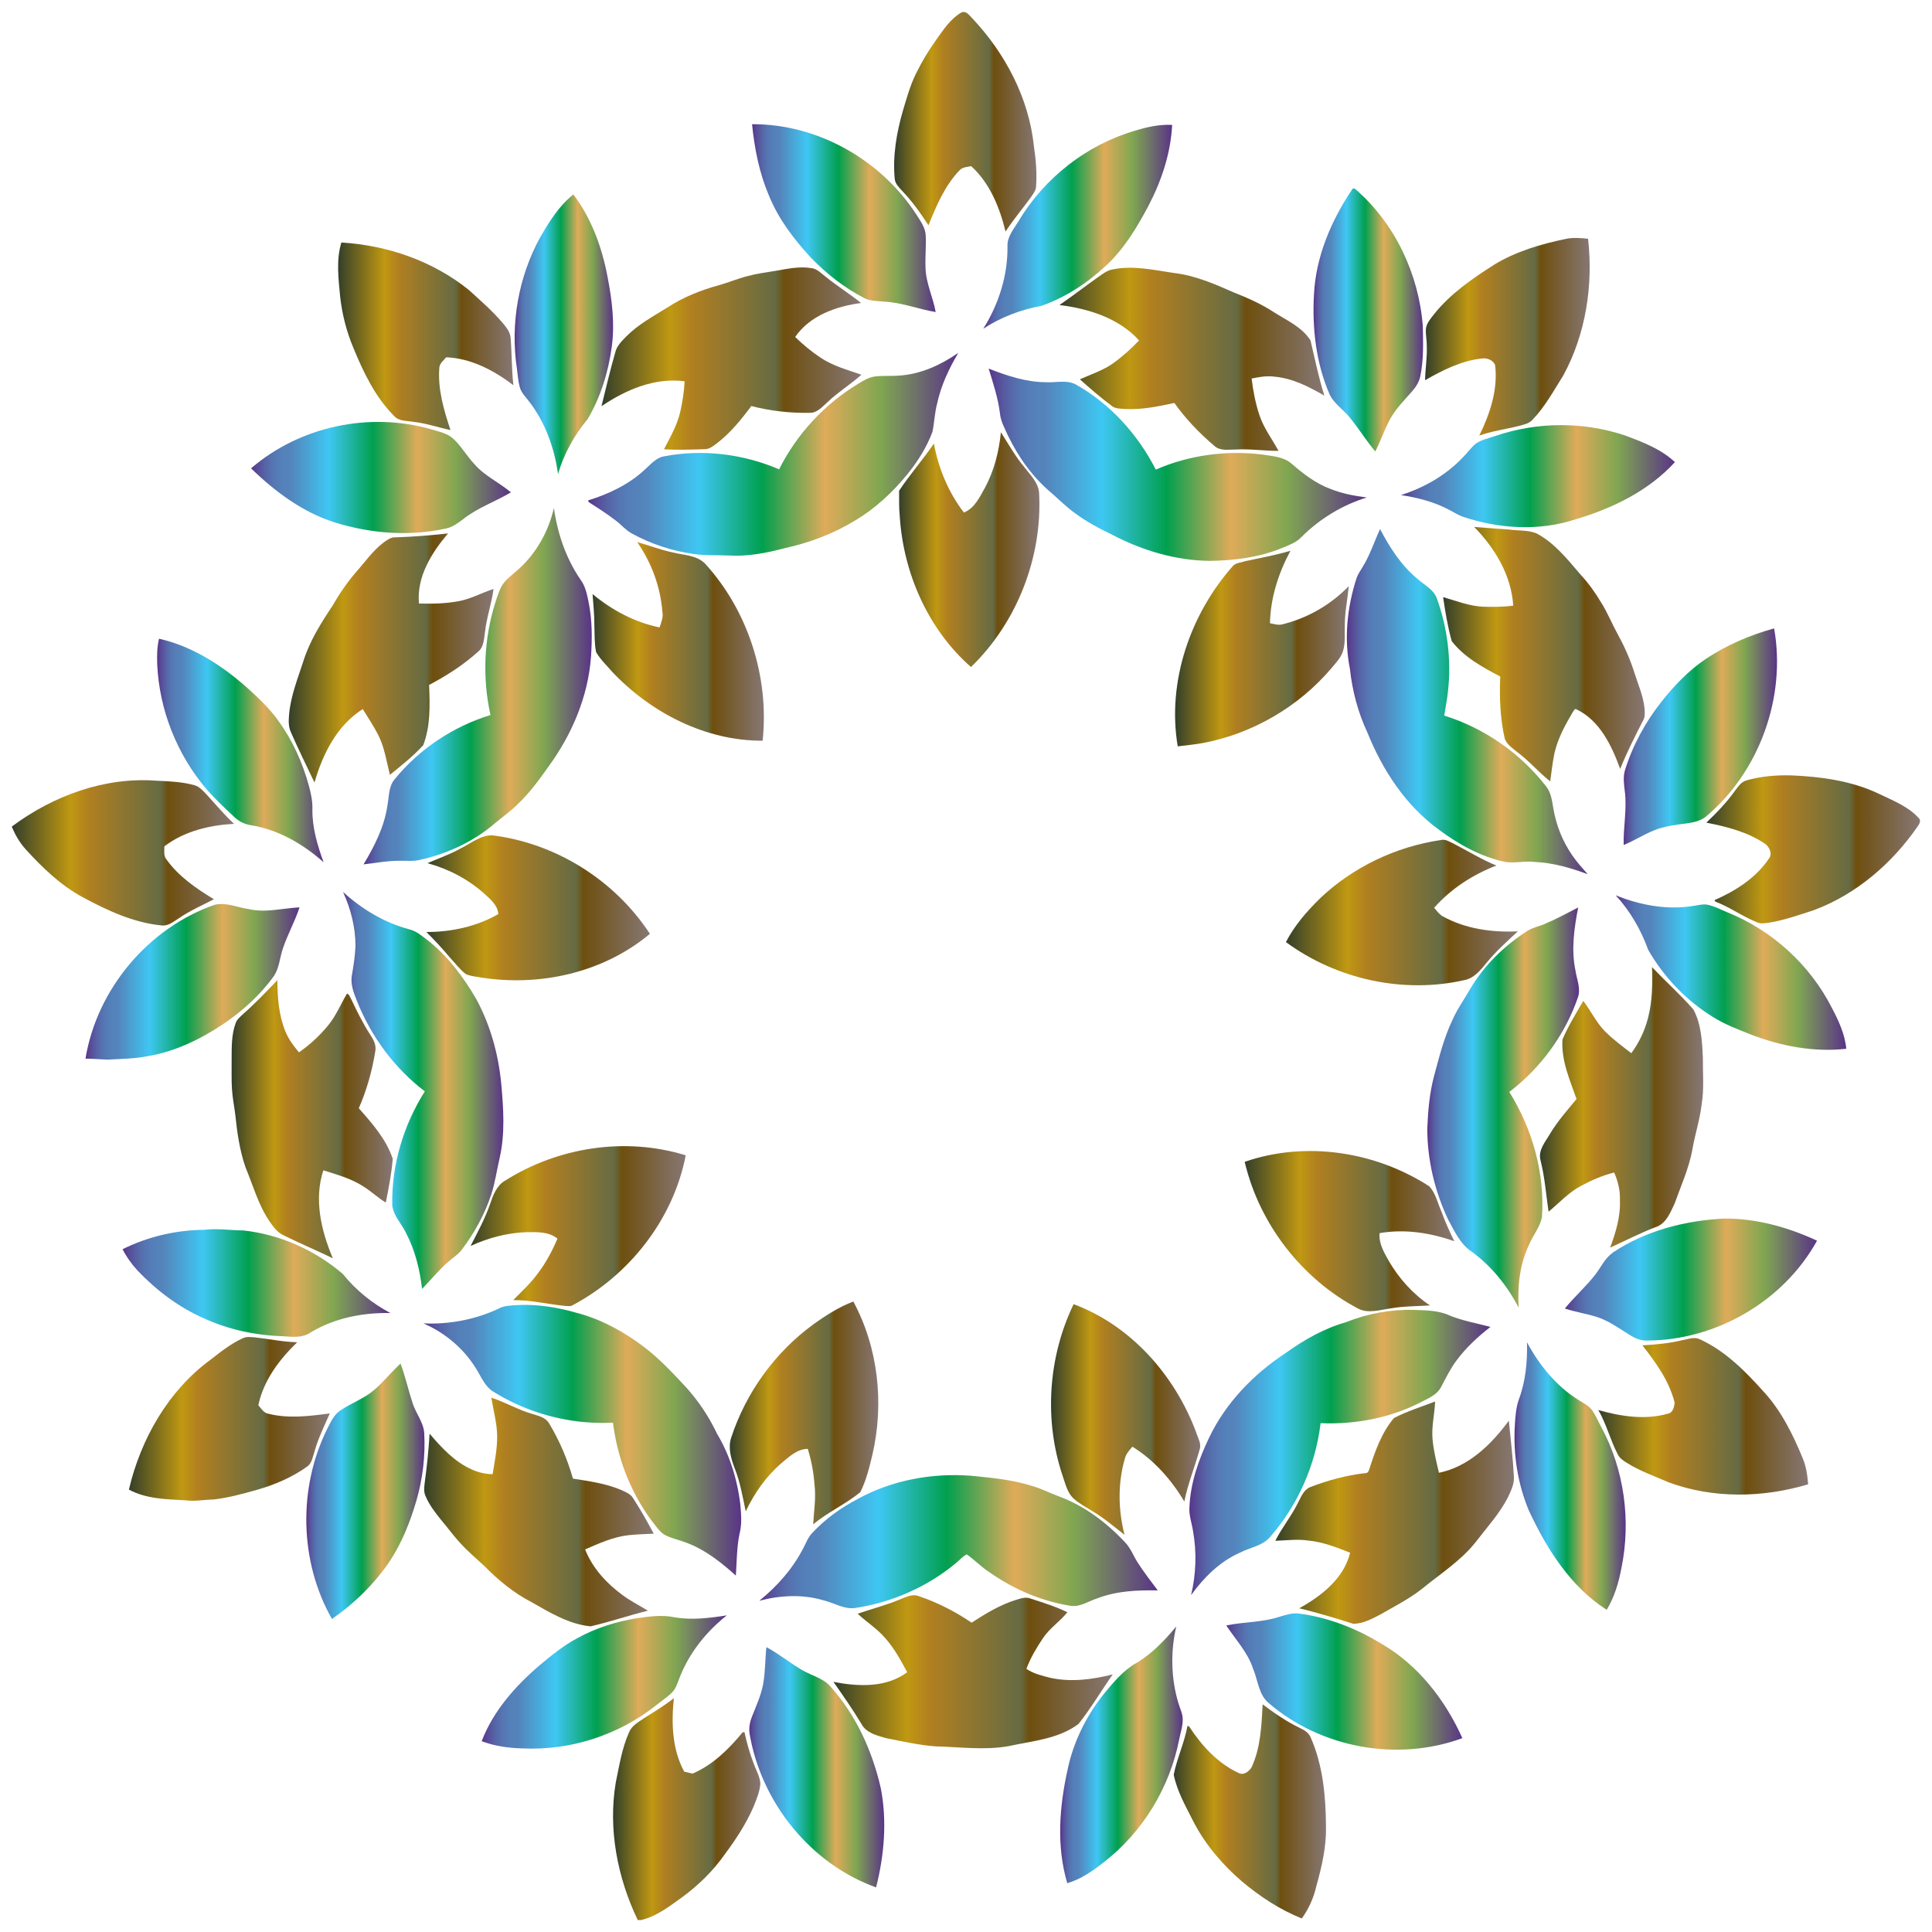
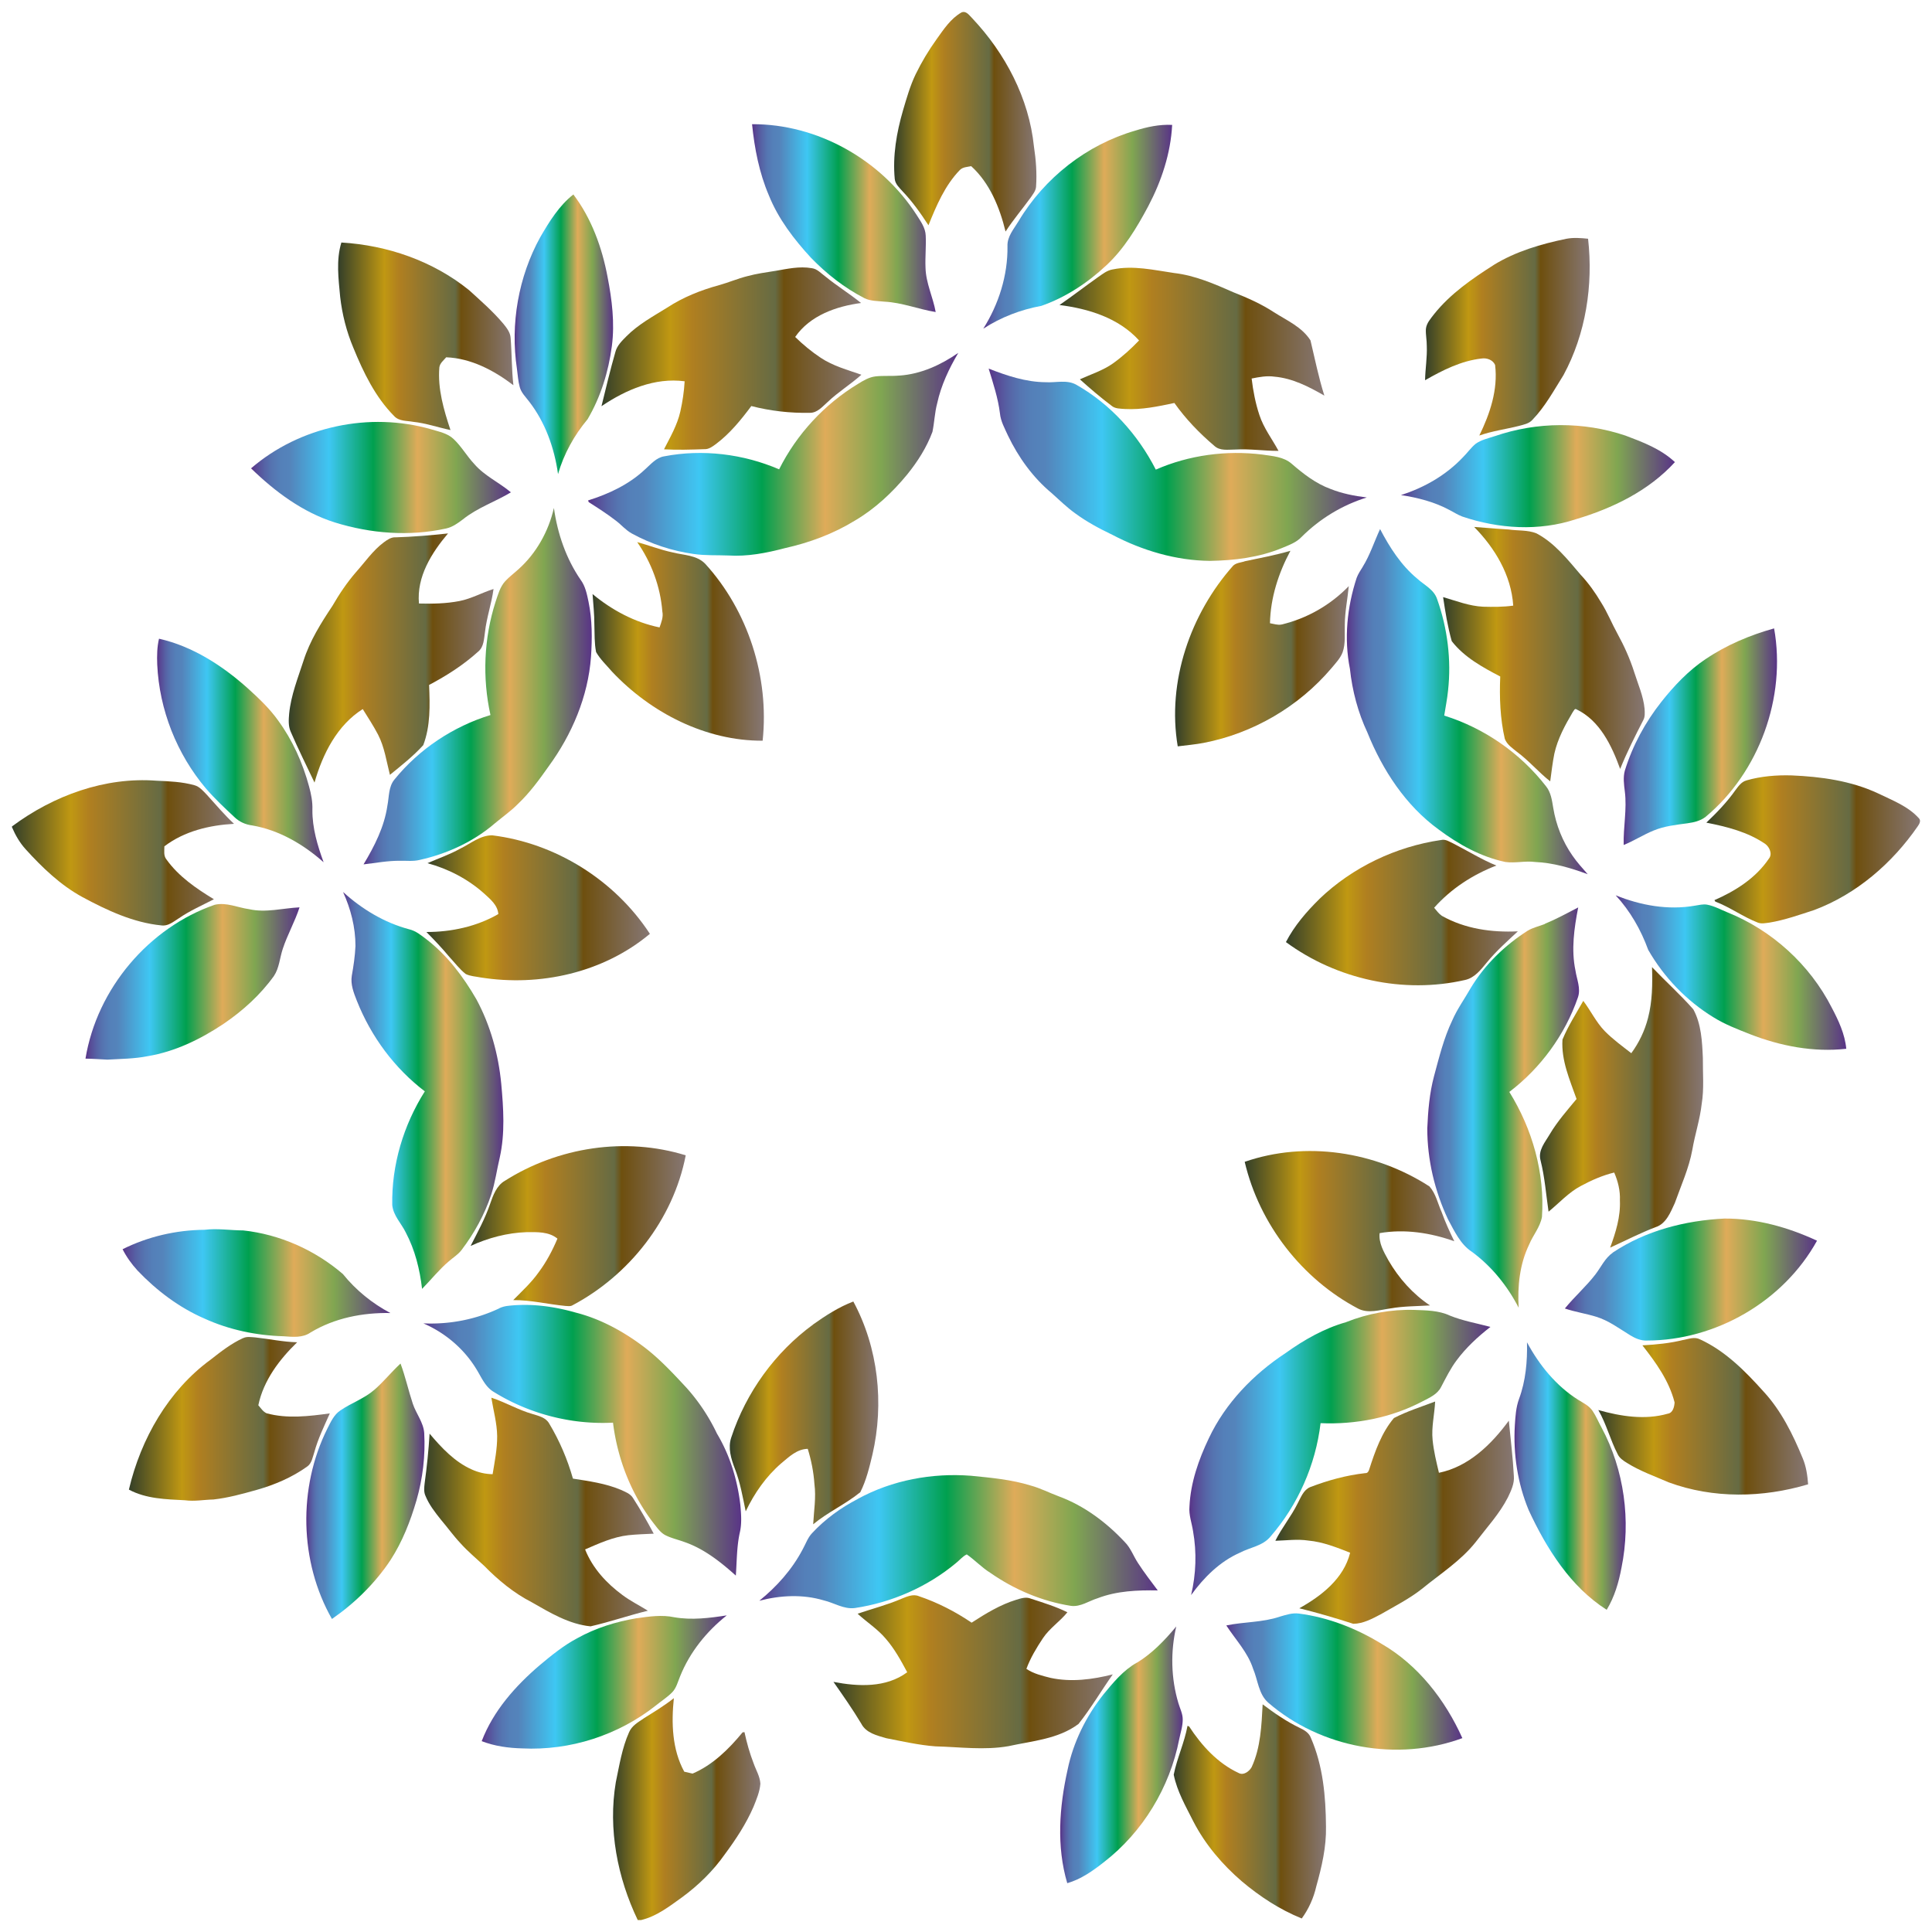
<svg xmlns="http://www.w3.org/2000/svg" viewBox="0 0 1620.094 1620.093">
  <linearGradient id="a" gradientUnits="userSpaceOnUse" x1="749.792" y1="102.1" x2="869.093" y2="102.1">
    <stop offset="0" stop-color="#333f29" />
    <stop offset=".264" stop-color="#c09812" />
    <stop offset=".348" stop-color="#b07f20" />
    <stop offset=".668" stop-color="#666b43" />
    <stop offset=".702" stop-color="#6e4f0e" />
    <stop offset="1" stop-color="#867774" />
  </linearGradient>
  <path fill="url(#a)" d="M806.222 10.444c4.014-1.75 6.711 2.605 9.21 5.045 27.435 29.124 47.461 66.795 51.6 107.462 1.701 11.107 2.546 22.369 1.772 33.596-.226 3.426-2.546 6.15-4.342 8.875-6.995 9.64-14.72 18.72-21.244 28.738-4.951-20.302-13.253-40.653-28.818-54.831-3.289.702-7.093.689-9.609 3.324-12.435 12.876-19.578 29.734-26.222 46.25-6.493-10.068-13.484-19.85-21.729-28.494-2.67-3.018-6.044-5.987-6.533-10.28-1.862-19.44 1.529-38.996 6.933-57.6 3.027-10.209 5.93-20.547 10.547-30.151 5.018-10.32 10.933-20.174 17.59-29.467 5.956-8.32 11.823-17.32 20.845-22.467z" />
  <linearGradient id="b" gradientUnits="userSpaceOnUse" x1="1195.005" y1="282.384" x2="1333.036" y2="282.384">
    <stop offset="0" stop-color="#333f29" />
    <stop offset=".264" stop-color="#c09812" />
    <stop offset=".348" stop-color="#b07f20" />
    <stop offset=".668" stop-color="#666b43" />
    <stop offset=".702" stop-color="#6e4f0e" />
    <stop offset="1" stop-color="#867774" />
  </linearGradient>
  <path fill="url(#b)" d="M1252.533 222.196c18.645-11.454 39.818-17.578 60.974-21.97 6.018-1.128 12.137-.661 18.187-.035 4.404 39.009-1.916 79.858-20.618 114.351-8.058 12.858-15.396 26.422-25.943 37.382-2.87 3.352-7.315 4.098-11.297 5.2-11.094 2.827-22.516 4.25-33.356 8.103 8.938-18.2 15.791-38.551 13.245-59.183-1.863-4.346-7.107-6.11-11.458-5.39-16.947 1.915-32.547 9.773-47.263 18.195.178-9.605 1.854-19.133 1.44-28.751.05-4.765-1.008-9.462-.75-14.214.493-4.968 4.008-8.666 6.853-12.43 13.733-17.17 31.867-29.69 50.044-41.258h-.058z" />
  <linearGradient id="c" gradientUnits="userSpaceOnUse" x1="283.518" y1="281.987" x2="430.52" y2="281.987">
    <stop offset="0" stop-color="#333f29" />
    <stop offset=".264" stop-color="#c09812" />
    <stop offset=".348" stop-color="#b07f20" />
    <stop offset=".668" stop-color="#666b43" />
    <stop offset=".702" stop-color="#6e4f0e" />
    <stop offset="1" stop-color="#867774" />
  </linearGradient>
  <path fill="url(#c)" d="M286.262 203.36c38.391 2.276 76.662 15.369 107.045 39.92 9.929 9.031 20.124 17.889 28.804 28.227 2.778 3.466 5.84 7.244 6.08 11.946 1.053 13.174.813 26.427 2.329 39.578-16.413-12.52-35.556-22.573-56.347-23.426-2.16 2.569-5.266 4.853-5.755 8.426-1.503 18.058 3.715 35.68 9.324 52.583-10.462-2.183-20.622-5.783-31.275-6.89-5.436-1-11.858-.36-15.96-4.84-15.792-15.897-25.756-36.604-34.214-57.284-5.715-13.586-9.369-28.018-11.044-42.693-1.387-15.143-3.516-30.716 1.013-45.547z" />
  <linearGradient id="d" gradientUnits="userSpaceOnUse" x1="504.369" y1="300.68" x2="722.333" y2="300.68">
    <stop offset="0" stop-color="#333f29" />
    <stop offset=".264" stop-color="#c09812" />
    <stop offset=".348" stop-color="#b07f20" />
    <stop offset=".668" stop-color="#666b43" />
    <stop offset=".702" stop-color="#6e4f0e" />
    <stop offset="1" stop-color="#867774" />
  </linearGradient>
  <path fill="url(#d)" d="M649.778 227.218c10.195-1.72 20.59-4.17 30.933-2.333 4.618.55 7.818 4.386 11.436 6.982 9.63 7.87 20.24 14.395 29.897 22.213-20.617 2.747-42.72 10.351-55.244 28.48 6.6 6.471 13.76 12.351 21.413 17.462 10.41 6.916 22.503 10.156 34.12 14.214-9.07 8.128-19.52 14.484-28.346 22.92-4.311 3.777-8.485 8.977-14.654 9.013-16.582.355-33.226-1.52-49.31-5.676-8.672 11.622-17.952 23.027-29.512 31.742-2.95 2.143-6.106 4.65-9.942 4.418-11.244.396-22.502.77-33.751.125 5.204-10.231 11.111-20.311 13.675-31.676 1.854-8.346 3.152-16.835 3.614-25.369-24.982-3.302-49.276 7.05-69.738 20.903 3.715-15.178 7.316-30.378 11.644-45.392 1.356-5.422 5.467-9.342 9.196-13.137 9.92-10.031 22.356-16.751 34.169-24.076 13.324-8.764 28.253-14.698 43.493-18.876 8.058-2.208 15.765-5.586 23.885-7.59 7.51-2.05 15.289-3.116 22.977-4.347h.045z" />
  <linearGradient id="e" gradientUnits="userSpaceOnUse" x1="888.444" y1="301.31" x2="1110.551" y2="301.31">
    <stop offset="0" stop-color="#333f29" />
    <stop offset=".264" stop-color="#c09812" />
    <stop offset=".348" stop-color="#b07f20" />
    <stop offset=".668" stop-color="#666b43" />
    <stop offset=".702" stop-color="#6e4f0e" />
    <stop offset="1" stop-color="#867774" />
  </linearGradient>
  <path fill="url(#e)" d="M933.156 225.92c17.124-3.555 34.449.542 51.422 3.022 17.51 2.013 33.88 9.173 49.92 16.24 11.662 4.61 23.213 9.711 33.782 16.64 10.76 6.88 23.436 12.316 30.627 23.591 3.702 15.471 6.83 31.156 11.644 46.342-12.969-7.488-26.76-14.586-41.804-15.893-6.431-.924-12.88.28-19.174 1.556 1.236 10.36 3.205 20.67 6.494 30.56 3.555 10.95 10.653 20.106 16.058 30.11-12.098.063-24.134-1.853-36.223-1.133-5.986 0-12.995 1.41-17.786-3.226-12.41-10.542-23.858-22.405-33.325-35.814-13.649 2.903-27.502 5.836-41.529 5.05-3.835-.352-8.142-.067-11.253-2.8-9.164-6.907-17.911-14.374-26.458-22.072 9.422-4.315 19.494-7.422 28.027-13.56 7.778-5.604 14.947-12.102 21.587-19.058-17.174-18.937-42.418-26.617-66.72-29.706 11.004-7.547 21.537-15.77 32.444-23.445 3.778-2.626 7.556-5.67 12.222-6.404h.045z" />
  <linearGradient id="f" gradientUnits="userSpaceOnUse" x1="753.951" y1="460.94" x2="871.623" y2="460.94">
    <stop offset="0" stop-color="#333f29" />
    <stop offset=".264" stop-color="#c09812" />
    <stop offset=".348" stop-color="#b07f20" />
    <stop offset=".668" stop-color="#666b43" />
    <stop offset=".702" stop-color="#6e4f0e" />
    <stop offset="1" stop-color="#867774" />
  </linearGradient>
-   <path fill="url(#f)" d="M839.378 362.547c6.342 9.924 12.098 20.31 19.715 29.329 4.907 6.444 11.547 12.653 12.263 21.302 2.95 54.155-18.676 109.03-57.13 146.155-35.924-31.448-56.808-78.817-59.75-126.83-.738-6.96-.4-13.974-.525-20.956 9.045-13.742 20-25.996 29.187-39.636 3.809 20.982 12.244 41.102 25.156 57.88 9.017-3.635 13.27-13.035 17.804-21.098 7.6-14.146 11.6-30.093 13.2-46.142l.08-.004z" />
  <linearGradient id="g" gradientUnits="userSpaceOnUse" x1="1210.124" y1="548.513" x2="1379.225" y2="548.513">
    <stop offset="0" stop-color="#333f29" />
    <stop offset=".264" stop-color="#c09812" />
    <stop offset=".348" stop-color="#b07f20" />
    <stop offset=".668" stop-color="#666b43" />
    <stop offset=".702" stop-color="#6e4f0e" />
    <stop offset="1" stop-color="#867774" />
  </linearGradient>
  <path fill="url(#g)" d="M1236.089 441.876c9.618.622 19.222 1.59 28.871 2.115 7.769 1.169 15.96.28 23.391 3.236 15.164 7.95 26.085 21.804 37.107 34.715 6.631 7.062 12.28 15.009 17.24 23.369 5.262 8.28 8.88 17.462 13.613 26.04 5.649 10.249 10.476 20.995 14.049 32.191 3.2 10.196 7.711 20.093 8.729 30.88.151 3.124.476 6.498-1.062 9.36-6.907 13.44-13.734 26.96-19.427 41.013-7.093-19.609-17.116-40.586-36.516-49.906-1.595-1.285-2.413 1.324-3.226 2.235-6.458 10.916-12.654 22.29-15.445 34.85-1.542 7.68-2.418 15.483-3.471 23.24-9.756-7.668-17.836-17.343-27.831-24.708-3.836-3.133-8.404-6.07-10.258-10.95-3.929-17.094-4.551-34.774-3.826-52.276-14.756-7.742-30.16-16.102-40.645-29.622-3.426-12.063-5.409-24.538-7.258-36.947 11.01 3.16 21.894 7.502 33.432 8.044 8.457.205 16.964.271 25.368-.91-1.644-25.645-15.466-48.356-32.8-66.032l-.035.063z" />
  <linearGradient id="h" gradientUnits="userSpaceOnUse" x1="242.135" y1="551.773" x2="413.862" y2="551.773">
    <stop offset="0" stop-color="#333f29" />
    <stop offset=".264" stop-color="#c09812" />
    <stop offset=".348" stop-color="#b07f20" />
    <stop offset=".668" stop-color="#666b43" />
    <stop offset=".702" stop-color="#6e4f0e" />
    <stop offset="1" stop-color="#867774" />
  </linearGradient>
  <path fill="url(#h)" d="M331.489 450.596c14.773-.427 29.511-1.685 44.209-3.285-13.751 16.258-26.405 36.245-24.382 58.77 11.36.297 22.804.115 34.013-2.08 9.951-1.943 18.902-7.059 28.533-10.094-1.626 12.235-5.835 23.95-7.19 36.222-.837 5.596-.89 12.249-5.557 16.164-12.408 11.276-26.595 20.312-41.306 28.085.715 16.858 1.2 34.511-4.885 50.475-8.382 9.24-18.31 17.04-27.96 24.898-2.897-11.338-4.528-23.218-9.915-33.68-3.867-7.422-8.467-14.382-12.862-21.47-21.4 13.47-33.623 37.581-40.45 61.635-6.706-14.178-13.71-28.2-19.95-42.591-2.147-4.792-1.743-10.21-1.303-15.294 1.53-15.382 7.33-29.786 12.045-44.338 5.315-16.693 14.667-31.573 24.258-45.973 5.795-10.044 12.275-19.684 19.857-28.404 7.538-8.427 14.032-18.005 23.125-24.796 2.898-2.12 6.027-4.369 9.72-4.289v.045z" />
  <linearGradient id="i" gradientUnits="userSpaceOnUse" x1="496.898" y1="537.829" x2="640.552" y2="537.829">
    <stop offset="0" stop-color="#333f29" />
    <stop offset=".264" stop-color="#c09812" />
    <stop offset=".348" stop-color="#b07f20" />
    <stop offset=".668" stop-color="#666b43" />
    <stop offset=".702" stop-color="#6e4f0e" />
    <stop offset="1" stop-color="#867774" />
  </linearGradient>
  <path fill="url(#i)" d="M534.267 454.573c9.995 2.72 19.68 6.565 29.822 8.667 9.218 2.391 20.093 2.138 27.244 9.502 35.854 39.28 53.867 94.894 48.187 148.387-47.622.182-93.533-23.165-126.298-57.924-4.56-5.352-9.844-10.245-13.36-16.405-1.516-7.578-1.178-15.382-1.453-23.062.04-8.565-.925-17.054-1.511-25.578 16.324 13.52 35.515 23.742 56.169 27.964 1.493-4.302 3.342-8.755 2.337-13.417-1.644-20.978-9.244-41.156-21.11-58.178l-.027.044z" />
  <linearGradient id="j" gradientUnits="userSpaceOnUse" x1="985.376" y1="543.873" x2="1131.031" y2="543.873">
    <stop offset="0" stop-color="#333f29" />
    <stop offset=".264" stop-color="#c09812" />
    <stop offset=".348" stop-color="#b07f20" />
    <stop offset=".668" stop-color="#666b43" />
    <stop offset=".702" stop-color="#6e4f0e" />
    <stop offset="1" stop-color="#867774" />
  </linearGradient>
  <path fill="url(#j)" d="M1043.511 470.707c12.907-2.685 25.867-5.165 38.578-8.822-9.991 18.617-16.698 39.337-17.142 60.724 3.15.564 6.355 1.702 9.604 1.107 21.276-5 41.102-16.298 56.48-32.218-1.004 10.764-3.249 21.404-3.342 32.24-.293 7.755.804 15.8-1.822 23.253-2 5.178-5.93 9.16-9.37 13.333-27.47 32.343-65.83 54.596-106.88 62.587-7.284 1.413-14.675 1.991-22.017 2.951-9.164-54.418 10.707-111.235 46.498-151.533 2.533-2.356 6.222-2.578 9.422-3.511l-.009-.111z" />
  <linearGradient id="k" gradientUnits="userSpaceOnUse" x1="1430.871" y1="712.223" x2="1610.054" y2="712.223">
    <stop offset="0" stop-color="#333f29" />
    <stop offset=".264" stop-color="#c09812" />
    <stop offset=".348" stop-color="#b07f20" />
    <stop offset=".668" stop-color="#666b43" />
    <stop offset=".702" stop-color="#6e4f0e" />
    <stop offset="1" stop-color="#867774" />
  </linearGradient>
  <path fill="url(#k)" d="M1464.578 654.396c12.289-3.52 25.129-4.547 37.858-4.174 24.67 1.045 49.715 4.49 72.404 15.067 12.009 5.862 25.182 10.693 34.4 21.018 1.796 1.978.24 4.658-1.004 6.458-21.556 31.28-51.574 57.075-86.845 70.315-12.378 4.031-24.738 8.427-37.6 10.582-3.231.36-6.613 1.227-9.742 0-12.356-4.79-23.222-12.893-35.618-17.604-.204-.307-.578-.924-.778-1.231 17.565-7.667 34.707-18.476 45.712-34.876 3.044-3.764.51-9.426-2.818-12.057-14.76-10.263-32.414-14.636-49.676-18.058 8.796-8.373 17.289-17.182 24.347-27.182 2.489-3.29 5.11-7.156 9.333-8.223l.027-.035z" />
  <linearGradient id="l" gradientUnits="userSpaceOnUse" x1="10.04" y1="715.178" x2="196.24" y2="715.178">
    <stop offset="0" stop-color="#333f29" />
    <stop offset=".264" stop-color="#c09812" />
    <stop offset=".348" stop-color="#b07f20" />
    <stop offset=".668" stop-color="#666b43" />
    <stop offset=".702" stop-color="#6e4f0e" />
    <stop offset="1" stop-color="#867774" />
  </linearGradient>
  <path fill="url(#l)" d="M10.044 693.018c34.814-25.942 78.04-41.694 121.374-38.334 10.555.454 21.249.876 31.498 3.73 4.489 1.155 7.537 4.977 10.666 8.19 7.431 8.192 14.587 16.667 22.658 24.218-20.578 1.143-41.573 6.085-58.413 18.876.013 3.666-.787 7.858 1.702 10.937 10.293 14.392 25.076 24.458 39.849 33.432-9.92 5.146-20.222 9.617-29.489 16.017-4.453 2.8-9.013 6.765-14.627 5.92-23.604-2.346-45.52-12.64-66.275-23.817-18.227-9.965-33.485-24.6-47.45-40.01-4.91-5.377-8.626-11.8-11.497-18.541l.004-.578v-.04z" />
  <linearGradient id="m" gradientUnits="userSpaceOnUse" x1="357.569" y1="761.24" x2="544.978" y2="761.24">
    <stop offset="0" stop-color="#333f29" />
    <stop offset=".264" stop-color="#c09812" />
    <stop offset=".348" stop-color="#b07f20" />
    <stop offset=".668" stop-color="#666b43" />
    <stop offset=".702" stop-color="#6e4f0e" />
    <stop offset="1" stop-color="#867774" />
  </linearGradient>
  <path fill="url(#m)" d="M385.853 711.684c8.72-4.19 16.836-11.337 26.934-11.217 52.813 6.51 102.48 37.213 132.19 82.604-39.168 32.76-92.595 44.467-142 36.569-4.155-.84-8.555-.991-12.421-2.867-5.28-4.133-9.307-9.631-13.871-14.502-6.018-7.253-12.498-14.076-19.116-20.738 20.835.044 42.058-4.52 60.307-15.035-.587-7.654-6.84-12.53-11.947-17.272-13.605-12.182-30.062-20.657-47.462-25.408 9.16-4 18.626-7.245 27.386-12.134z" />
  <linearGradient id="n" gradientUnits="userSpaceOnUse" x1="1078.311" y1="765.188" x2="1272.8" y2="765.188">
    <stop offset="0" stop-color="#333f29" />
    <stop offset=".264" stop-color="#c09812" />
    <stop offset=".348" stop-color="#b07f20" />
    <stop offset=".668" stop-color="#666b43" />
    <stop offset=".702" stop-color="#6e4f0e" />
    <stop offset="1" stop-color="#867774" />
  </linearGradient>
  <path fill="url(#n)" d="M1106.311 753.907c27.97-26.818 64.311-44 102.134-49.525 3.715-.924 6.99 1.476 10.24 2.93 12.044 6.15 23.568 13.39 36.102 18.501-19.698 7.565-37.97 19.387-52.178 35.378 2.027 2.387 3.889 5.031 6.507 6.818 19.342 10.898 41.88 14.044 63.684 12.964-8.933 8.374-18.151 16.516-25.96 26.05-5.013 6.106-10.342 13.04-18.391 14.76-51.422 11.768-107.342-.356-150.138-31.797 7.067-13.644 17.2-25.422 28.045-36.088l-.045.009z" />
  <linearGradient id="o" gradientUnits="userSpaceOnUse" x1="1291.345" y1="928.587" x2="1428.211" y2="928.587">
    <stop offset="0" stop-color="#333f29" />
    <stop offset=".264" stop-color="#c09812" />
    <stop offset=".348" stop-color="#b07f20" />
    <stop offset=".668" stop-color="#666b43" />
    <stop offset=".702" stop-color="#6e4f0e" />
    <stop offset="1" stop-color="#867774" />
  </linearGradient>
  <path fill="url(#o)" d="M1385.289 810.973c11.395 11.965 23.72 23.014 34.671 35.436 6.715 12.293 7.373 26.929 7.991 40.72-.12 12.849 1.129 25.809-.978 38.569-1.449 13.062-5.662 25.547-7.857 38.462-2.832 15.538-9.445 29.889-14.676 44.662-3.613 7.805-7.316 17.45-16.124 20.218-13.045 4.929-25.427 11.422-38.12 17.16 4.68-12.667 8.8-25.911 8.182-39.627.364-8.088-1.609-16.008-4.778-23.342-9.831 2.396-19.182 6.52-28.107 11.338-10.195 5.418-18.017 14.253-26.933 21.484-2.093-14.355-3.155-28.862-6.693-42.933-2.365-8.489 3.849-15.347 7.742-22.067 6.356-10.684 14.569-19.982 22.427-29.48-5.663-16-12.956-32.368-11.805-49.817 4.702-11.392 11.404-21.787 17.436-32.467 6.244 8.24 10.72 17.813 17.942 25.284 6.813 6.947 14.698 12.632 22.324 18.596 6.494-8.818 11.325-18.907 14.045-29.591 3.6-13.867 3.777-28.311 3.333-42.578l-.022-.027z" />
  <linearGradient id="p" gradientUnits="userSpaceOnUse" x1="194.219" y1="938.52" x2="329.347" y2="938.52">
    <stop offset="0" stop-color="#333f29" />
    <stop offset=".264" stop-color="#c09812" />
    <stop offset=".348" stop-color="#b07f20" />
    <stop offset=".668" stop-color="#666b43" />
    <stop offset=".702" stop-color="#6e4f0e" />
    <stop offset="1" stop-color="#867774" />
  </linearGradient>
-   <path fill="url(#p)" d="M202.187 851.907c10.653-9.41 20.617-19.654 30.413-29.991.036 14.59 1.165 29.546 6.76 43.133 2.631 6.502 6.924 12.084 11.324 17.413 9.294-6.484 17.747-14.28 24.916-23.169 6.391-7.889 10.182-17.502 15.435-26.155 1.907.72 2.418 3.022 3.44 4.627 4.894 10.284 9.907 20.555 16.125 30.093 2.715 4.16 5.253 8.99 4.027 14.2-2.667 16.24-7.143 32.222-13.747 47.267 11.213 12.697 22.964 25.91 28.467 42.413-1.058 12.324-3.352 24.555-5.836 36.684-6.796-4.08-12.511-9.728-19.276-13.826-10.146-6.458-21.777-9.627-33.075-13.214-8.094 24.462-1.751 50.81 7.92 73.742-13.698-6.586-27.676-12.533-41.307-19.244-5.24-2.387-8.729-7.311-11.929-11.978-9.267-13.706-13.667-29.92-19.978-45.093-4.826-13.991-7-28.809-8.489-43.542-.902-7.494-2.47-14.89-2.875-22.431-.489-8.107-.178-16.24-.262-24.374.062-10.293-.231-20.946 3.458-30.702.835-2.4 2.675-4.178 4.488-5.822v-.031z" />
  <linearGradient id="q" gradientUnits="userSpaceOnUse" x1="394.653" y1="1028.191" x2="575.022" y2="1028.191">
    <stop offset="0" stop-color="#333f29" />
    <stop offset=".264" stop-color="#c09812" />
    <stop offset=".348" stop-color="#b07f20" />
    <stop offset=".668" stop-color="#666b43" />
    <stop offset=".702" stop-color="#6e4f0e" />
    <stop offset="1" stop-color="#867774" />
  </linearGradient>
  <path fill="url(#q)" d="M423.28 990.218c44.658-28.378 101.293-37.031 151.742-21.413-10.506 54.15-47.71 100.764-95.11 125.835-1.752 1-3.8.529-5.69.476-14.635-1.383-29.062-5.027-43.835-4.912 7.342-7.515 15.178-14.644 21.302-23.306 6.467-8.636 11.547-18.271 15.76-28.244-7.293-5.983-17.049-5.467-25.858-5.427-16.218.546-32.142 4.782-46.938 11.538 5.854-11.512 12.112-22.89 16.325-35.183 2.529-7.289 5.391-15.289 12.284-19.377l.018.013z" />
  <linearGradient id="r" gradientUnits="userSpaceOnUse" x1="1043.733" y1="1032.377" x2="1219.516" y2="1032.377">
    <stop offset="0" stop-color="#333f29" />
    <stop offset=".264" stop-color="#c09812" />
    <stop offset=".348" stop-color="#b07f20" />
    <stop offset=".668" stop-color="#666b43" />
    <stop offset=".702" stop-color="#6e4f0e" />
    <stop offset="1" stop-color="#867774" />
  </linearGradient>
  <path fill="url(#r)" d="M1043.733 974.262c51.192-17.706 109.498-8.75 154.916 20.6 5.356 5.92 7.031 14.4 10.28 21.631 3.018 8.351 6.671 16.414 10.587 24.351-19.978-7.075-41.618-10.475-62.614-6.786-.898 8.413 3.516 15.711 7.329 22.742 8.707 15.062 20.551 28.333 34.907 37.88-11.04.693-22.178.573-33.112 2.493-8.933 1.214-18.67 4.618-27.244.13-46.711-24.623-82.667-70.445-95.022-123.023l-.027-.018z" />
  <linearGradient id="s" gradientUnits="userSpaceOnUse" x1="611.951" y1="1184.796" x2="736.499" y2="1184.796">
    <stop offset="0" stop-color="#333f29" />
    <stop offset=".264" stop-color="#c09812" />
    <stop offset=".348" stop-color="#b07f20" />
    <stop offset=".668" stop-color="#666b43" />
    <stop offset=".702" stop-color="#6e4f0e" />
    <stop offset="1" stop-color="#867774" />
  </linearGradient>
  <path fill="url(#s)" d="M681.778 1110.662c10.595-7.515 21.675-14.653 33.786-19.27 20.907 38.733 25.97 85.475 16.018 128.377-2.573 10.729-5.173 21.676-10.182 31.529-12.369 10.102-27.178 16.666-39.507 26.902.587-11.231 2.538-22.485 1.05-33.742-.676-10.045-2.64-19.938-5.605-29.525-8.978.165-15.65 6.65-22.17 12.094-12.732 10.955-22.568 25.08-29.848 40.32-2.502-12.103-4.64-24.356-9.125-35.885-3.11-8.124-5.915-17.222-3.053-25.867 12.445-38 36.89-71.689 68.667-94.888l-.031-.045z" />
  <linearGradient id="t" gradientUnits="userSpaceOnUse" x1="881.362" y1="1190.3" x2="1006.458" y2="1190.3">
    <stop offset="0" stop-color="#333f29" />
    <stop offset=".264" stop-color="#c09812" />
    <stop offset=".348" stop-color="#b07f20" />
    <stop offset=".668" stop-color="#666b43" />
    <stop offset=".702" stop-color="#6e4f0e" />
    <stop offset="1" stop-color="#867774" />
  </linearGradient>
-   <path fill="url(#t)" d="M900.311 1093.64c47.645 17.658 84.765 59.289 102.702 107.351 1.45 4.707 4.72 9.574 2.916 14.662-4.027 14.556-9.849 28.596-12.8 43.472-10.906-18.427-25.48-34.8-43.547-46-2.43 2.87-5.128 5.728-6.186 9.48-6.13 20.848-5.836 43.368-.427 64.355-8.88-6.729-17.324-14.169-26.955-19.791-5.445-3.435-11.271-6.391-16.018-10.835-5.142-4.907-6.591-12.267-8.907-18.77-15.733-46.666-12.178-99.688 9.2-143.91l.022-.014z" />
  <linearGradient id="u" gradientUnits="userSpaceOnUse" x1="108.089" y1="1189.788" x2="276.569" y2="1189.788">
    <stop offset="0" stop-color="#333f29" />
    <stop offset=".264" stop-color="#c09812" />
    <stop offset=".348" stop-color="#b07f20" />
    <stop offset=".668" stop-color="#666b43" />
    <stop offset=".702" stop-color="#6e4f0e" />
    <stop offset="1" stop-color="#867774" />
  </linearGradient>
  <path fill="url(#u)" d="M203.822 1122.129c3.205-1.604 6.85-.818 10.258-.636 11.711 1.258 23.307 3.81 35.116 4.071-14.867 14.436-28.2 31.858-32.578 52.832 2.116 2.377 3.916 5.328 6.88 6.702 17.4 4.773 35.498 2.493 53.071.129-4.715 10.648-9.907 21.173-12.982 32.484-1.453 4.209-2.09 9.356-5.97 12.058-12.772 9.15-27.346 15.329-42.306 19.573-11.946 3.351-23.99 6.702-36.346 8.071-7.943.174-15.885 1.72-23.827.645-15.938-.84-32.565-1.156-47.05-8.934 10.005-42.697 33.259-83.186 68.45-108.915 8.635-6.756 17.329-13.6 27.284-18.134v.054z" />
  <linearGradient id="v" gradientUnits="userSpaceOnUse" x1="1340.28" y1="1187.661" x2="1516.209" y2="1187.661">
    <stop offset="0" stop-color="#333f29" />
    <stop offset=".264" stop-color="#c09812" />
    <stop offset=".348" stop-color="#b07f20" />
    <stop offset=".668" stop-color="#666b43" />
    <stop offset=".702" stop-color="#6e4f0e" />
    <stop offset="1" stop-color="#867774" />
  </linearGradient>
  <path fill="url(#v)" d="M1411.689 1123.64c4.52-.929 9.396-2.804 13.836-.529 21.089 9.645 37.884 26.587 53.329 43.8 14.742 15.947 24.573 35.84 32.826 55.947 2.911 6.893 3.982 14.373 4.53 21.83-37.952 11.339-79.463 12.152-116.903-1.648-11.822-5.12-24.045-9.453-35.04-16.32-3.044-1.902-6.267-3.982-7.809-7.431-6.2-11.929-9.418-25.244-16.178-36.884 18.85 5.293 39.107 8.533 58.28 3.049 4.254-.61 5.463-5.756 5.676-9.436-4.6-18.125-15.725-33.48-26.983-47.858 11.556-.666 23.156-1.733 34.4-4.578l.036.058z" />
  <linearGradient id="w" gradientUnits="userSpaceOnUse" x1="355.719" y1="1267.914" x2="548.191" y2="1267.914">
    <stop offset="0" stop-color="#333f29" />
    <stop offset=".264" stop-color="#c09812" />
    <stop offset=".348" stop-color="#b07f20" />
    <stop offset=".668" stop-color="#666b43" />
    <stop offset=".702" stop-color="#6e4f0e" />
    <stop offset="1" stop-color="#867774" />
  </linearGradient>
  <path fill="url(#w)" d="M411.973 1172.04c11.858 3.818 22.712 10.356 34.725 13.742 5.08 1.578 11.084 2.89 13.911 8.063 8.6 14.333 15.253 29.897 19.827 46.057 13.52 2.142 27.31 3.97 40.062 9.356 3.791 1.76 8.182 3.24 10.444 7.12 6.192 9.618 11.872 19.573 17.25 29.698-7.107.32-14.223.546-21.294 1.284-12.733 1.44-24.569 6.858-36.253 11.92 6.24 15.73 18.004 28.444 31.298 38.222 6.724 5.045 14.262 8.734 21.346 13.187-16.155 3.907-31.893 9.427-48.084 13.098-18-1.787-33.876-11.373-49.342-20.227-15-7.675-28.183-18.613-40.005-30.675-6.569-6.147-13.533-11.876-19.56-18.614-5.942-6.284-10.982-13.378-16.587-19.955-4.955-6.214-9.973-12.614-12.982-20.102-1.453-3.232-1.018-6.885-.649-10.294 1.89-13.835 3.33-27.76 4.156-41.72 10.058 11.867 21.04 23.68 35.364 30.027 5.502 2.507 11.445 3.898 17.49 3.969 1.72-10.565 3.906-21.165 3.813-31.929-.143-10.933-3.178-21.511-4.88-32.222l-.05-.005z" />
  <linearGradient id="x" gradientUnits="userSpaceOnUse" x1="1069.462" y1="1268.456" x2="1269.535" y2="1268.456">
    <stop offset="0" stop-color="#333f29" />
    <stop offset=".264" stop-color="#c09812" />
    <stop offset=".348" stop-color="#b07f20" />
    <stop offset=".668" stop-color="#666b43" />
    <stop offset=".702" stop-color="#6e4f0e" />
    <stop offset="1" stop-color="#867774" />
  </linearGradient>
  <path fill="url(#x)" d="M1168.8 1189.151c11.044-5.72 23.036-9.489 34.64-13.889-.48 10.765-3.218 21.405-2.116 32.24.925 9.316 3.143 18.427 5.303 27.516 24.684-4.991 44.004-23.698 58.613-43.707 1.476 15.427 3.409 30.836 4.218 46.338.586 6.382-2.28 12.284-4.916 17.858-7.08 13.88-17.698 25.293-27.044 37.55-12.44 15.73-29.427 26.459-44.689 38.96-10.867 8.636-23.24 14.872-35.178 21.76-7.129 3.725-14.662 7.805-22.844 7.872-14.934-4.844-30.01-9.244-45.24-13.022 18.369-10.285 37.23-24.698 42.626-46.596-11.337-4.444-22.809-9.044-34.977-10.173-9.218-1.405-18.503-.08-27.734.164 5.418-10.964 13.325-20.418 18.73-31.404 2.684-5.01 4.866-11.24 10.448-13.57 14.88-5.701 30.347-9.981 46.178-11.737 2.067.147 2.938-1.613 3.426-3.333 4.89-15.2 10.4-30.8 20.712-42.934l-.156.107z" />
  <linearGradient id="y" gradientUnits="userSpaceOnUse" x1="698.92" y1="1401.861" x2="933.138" y2="1401.861">
    <stop offset="0" stop-color="#333f29" />
    <stop offset=".264" stop-color="#c09812" />
    <stop offset=".348" stop-color="#b07f20" />
    <stop offset=".668" stop-color="#666b43" />
    <stop offset=".702" stop-color="#6e4f0e" />
    <stop offset="1" stop-color="#867774" />
  </linearGradient>
  <path fill="url(#y)" d="M755.867 1340.707c4.64-1.858 9.778-4.298 14.755-2.178 15.587 5.28 30.44 12.867 44.125 22.169 11.818-7.614 23.991-15.089 37.471-19.209 3.942-1.213 8.218-2.631 12.258-.911 10.333 3.369 20.818 6.573 30.613 11.391-6.28 7.813-14.96 13.351-20.578 21.822-5.342 8.058-10.462 16.511-13.822 25.65 6.04 4.097 13.324 5.79 20.271 7.55 17.316 3.725 35.218 1.396 52.178-2.942-9.716 13.76-18.289 28.396-28.733 41.573-17.014 12.751-38.845 14.236-58.796 18.645-20.253 3.551-40.795.675-61.147.155-13.897-1.03-27.533-4.173-41.2-6.822-7.715-2.258-17.009-4.307-21.062-12.267-7.204-12.04-15.28-23.497-23.28-34.982 20.578 3.951 44.022 5.182 61.836-8.08-5.28-9.862-10.694-19.755-18.045-28.187-6.826-8.115-15.835-13.76-23.533-20.893 12.178-4.178 24.756-7.333 36.667-12.489l.022.005z" />
  <linearGradient id="z" gradientUnits="userSpaceOnUse" x1="514.081" y1="1517.029" x2="637.618" y2="1517.029">
    <stop offset="0" stop-color="#333f29" />
    <stop offset=".264" stop-color="#c09812" />
    <stop offset=".348" stop-color="#b07f20" />
    <stop offset=".668" stop-color="#666b43" />
    <stop offset=".702" stop-color="#6e4f0e" />
    <stop offset="1" stop-color="#867774" />
  </linearGradient>
  <path fill="url(#z)" d="M539.644 1441.062c8.632-5.435 17.405-10.675 25.423-17.057-2.16 20.773-1.503 42.995 8.715 61.657 2.33.493 4.64 1.031 6.97 1.605 16.826-7.17 30.372-20.476 41.95-34.583.405-.053 1.196-.146 1.587-.19 1.915 8.906 4.378 17.724 7.684 26.204 1.96 5.644 5.342 10.964 5.645 17.084-.525 6.804-3.303 13.178-5.805 19.436-6.195 14.262-14.773 27.24-23.946 39.635-9.858 14.027-22.205 26.067-35.89 36.102-10.666 7.65-21.364 16.018-34.288 19.098h-2.911c-16.987-35.476-25-76.258-18.383-115.511 2.965-14.169 5.205-28.689 11.12-41.951 2.312-5.467 7.556-8.4 12.178-11.511l-.048-.018z" />
  <linearGradient id="A" gradientUnits="userSpaceOnUse" x1="984.227" y1="1518.969" x2="1111.943" y2="1518.969">
    <stop offset="0" stop-color="#333f29" />
    <stop offset=".264" stop-color="#c09812" />
    <stop offset=".348" stop-color="#b07f20" />
    <stop offset=".668" stop-color="#666b43" />
    <stop offset=".702" stop-color="#6e4f0e" />
    <stop offset="1" stop-color="#867774" />
  </linearGradient>
  <path fill="url(#A)" d="M1049.645 1481.684c7.515-16.355 8.204-34.755 9.16-52.502 9.817 7.396 20 14.418 31.07 19.738 3.814 1.805 7.863 4.133 9.396 8.444 10.156 23.24 12.471 49.16 12.649 74.352.36 17.048-3.582 33.795-8.133 50.08-2.214 9.773-6.343 18.924-12.191 26.96-18.334-7.405-35.165-18.414-50.338-31.214-16.25-13.982-30.498-30.71-40.48-49.982-6.382-12.715-13.698-25.235-16.551-39.409 2.804-13.978 9.026-26.92 11.56-40.92.338.111 1.009.347 1.329.463 10.506 16.066 24.004 30.92 41.44 39.008 4.222 2.4 9.066-1.288 11.11-5.022l-.021.004z" />
  <g>
    <linearGradient id="B" gradientUnits="userSpaceOnUse" x1="630.622" y1="182.901" x2="784.631" y2="182.901">
      <stop offset="0" stop-color="#593387" />
      <stop offset=".019" stop-color="#584794" />
      <stop offset=".051" stop-color="#5662a5" />
      <stop offset=".082" stop-color="#5575b1" />
      <stop offset=".115" stop-color="#5480b9" />
      <stop offset=".15" stop-color="#5484bb" />
      <stop offset=".3" stop-color="#3ec7f3" />
      <stop offset=".47" stop-color="#00a04f" />
      <stop offset=".64" stop-color="#dfab59" />
      <stop offset=".79" stop-color="#80a651" />
      <stop offset="1" stop-color="#593487" />
    </linearGradient>
    <path fill="url(#B)" d="M630.622 104.142c54.556-.298 108.05 29.494 138.058 76.17 3.342 5.283 7.356 10.68 7.582 17.27.44 8.978-.56 17.965-.164 26.951.315 12.89 6.293 24.618 8.533 37.13-14.4-2.32-28.222-7.974-42.871-8.694-5.715-.618-11.747-.347-17.022-3.005-16.627-8.577-31.587-20.302-44.689-33.804-14.236-15.498-27.409-32.591-35.351-52.444-8.044-18.818-12-39.196-14.044-59.574h-.032z" />
    <linearGradient id="C" gradientUnits="userSpaceOnUse" x1="824.556" y1="190.133" x2="982.92" y2="190.133">
      <stop offset="0" stop-color="#593387" />
      <stop offset=".019" stop-color="#584794" />
      <stop offset=".051" stop-color="#5662a5" />
      <stop offset=".082" stop-color="#5575b1" />
      <stop offset=".115" stop-color="#5480b9" />
      <stop offset=".15" stop-color="#5484bb" />
      <stop offset=".3" stop-color="#3ec7f3" />
      <stop offset=".47" stop-color="#00a04f" />
      <stop offset=".64" stop-color="#dfab59" />
      <stop offset=".79" stop-color="#80a651" />
      <stop offset="1" stop-color="#593487" />
    </linearGradient>
    <path fill="url(#C)" d="M951.778 109.6c10.075-3.173 20.529-5.409 31.142-4.867-1.235 23.96-8.978 47.147-20.031 68.156-9.591 18.013-20.298 35.844-35.284 49.724-15.738 14.743-34.214 26.863-54.467 33.903-17.2 3.133-33.796 9.52-48.582 19.097 12.906-20.466 20.608-44.635 20.28-69.142-.365-8.138 5.369-14.431 9.244-20.924 21.822-36.618 57.467-64.254 97.689-75.947h.009z" />
    <linearGradient id="D" gradientUnits="userSpaceOnUse" x1="1101.481" y1="268.324" x2="1193.321" y2="268.324">
      <stop offset="0" stop-color="#593387" />
      <stop offset=".019" stop-color="#584794" />
      <stop offset=".051" stop-color="#5662a5" />
      <stop offset=".082" stop-color="#5575b1" />
      <stop offset=".115" stop-color="#5480b9" />
      <stop offset=".15" stop-color="#5484bb" />
      <stop offset=".3" stop-color="#3ec7f3" />
      <stop offset=".47" stop-color="#00a04f" />
      <stop offset=".64" stop-color="#dfab59" />
      <stop offset=".79" stop-color="#80a651" />
      <stop offset="1" stop-color="#593487" />
    </linearGradient>
-     <path fill="url(#D)" d="M1133.645 159.049c.67-1.502 2.52-1.142 3.39-.04 32.614 28.396 52.698 70.742 56.067 114.351.267 14.129.805 28.44-2.137 42.333-1.014 4.698-3.676 8.81-6.743 12.338-6.68 7.711-14.142 14.956-18.969 24.142-4.533 8.551-7.528 17.836-11.995 26.427-7.742-9.236-14.09-19.609-21.76-28.902-5.289-6.41-12.649-11.125-16.462-18.742-11.391-26.143-14.747-55.29-13.2-83.698 1.466-31.942 14.444-62.156 31.866-88.21h-.057z" />
    <linearGradient id="E" gradientUnits="userSpaceOnUse" x1="431.568" y1="280.307" x2="514.113" y2="280.307">
      <stop offset="0" stop-color="#593387" />
      <stop offset=".019" stop-color="#584794" />
      <stop offset=".051" stop-color="#5662a5" />
      <stop offset=".082" stop-color="#5575b1" />
      <stop offset=".115" stop-color="#5480b9" />
      <stop offset=".15" stop-color="#5484bb" />
      <stop offset=".3" stop-color="#3ec7f3" />
      <stop offset=".47" stop-color="#00a04f" />
      <stop offset=".64" stop-color="#dfab59" />
      <stop offset=".79" stop-color="#80a651" />
      <stop offset="1" stop-color="#593487" />
    </linearGradient>
    <path fill="url(#E)" d="M453.049 198.893c7.569-13.16 15.791-26.386 27.76-35.826 15.151 20.07 24.044 44.444 28.658 69.195 3.715 19 6.115 38.547 3.626 57.885-2.83 21.533-9.382 42.746-20.355 61.364-11.187 13.431-19.907 29.058-24.796 46.036-3.066-21.894-10.733-43.418-24.23-60.84-2.916-3.863-6.659-7.396-7.907-12.276-1.378-4.969-1.596-10.155-2.32-15.227-5.64-37.635 1.253-77.169 19.55-110.31h.014z" />
    <linearGradient id="F" gradientUnits="userSpaceOnUse" x1="493.116" y1="380.947" x2="803.596" y2="380.947">
      <stop offset="0" stop-color="#593387" />
      <stop offset=".019" stop-color="#584794" />
      <stop offset=".051" stop-color="#5662a5" />
      <stop offset=".082" stop-color="#5575b1" />
      <stop offset=".115" stop-color="#5480b9" />
      <stop offset=".15" stop-color="#5484bb" />
      <stop offset=".3" stop-color="#3ec7f3" />
      <stop offset=".47" stop-color="#00a04f" />
      <stop offset=".64" stop-color="#dfab59" />
      <stop offset=".79" stop-color="#80a651" />
      <stop offset="1" stop-color="#593487" />
    </linearGradient>
    <path fill="url(#F)" d="M754.4 314.933c17.813-1.23 34.547-8.898 49.196-19.044-7.796 13.178-14.45 27.235-17.725 42.346-2.093 7.823-2.315 15.978-3.955 23.863-4.88 13.133-12.507 25.08-21.236 35.844-12.436 15.138-26.96 28.702-43.751 38.573-18.071 11.112-38.111 18.534-58.653 23.116-15.56 4.107-31.614 7.218-47.738 6.169-9.609-.373-19.267.169-28.809-1.258-18.084-2.542-35.764-8.333-51.876-17.155-5.066-2.774-8.83-7.316-13.395-10.787-7.271-5.644-15.013-10.569-22.742-15.511-.151-.365-.454-1.08-.6-1.44 17.377-5.462 34.462-13.427 47.95-26.205 4.792-4.235 9.272-9.742 15.885-10.786 32.24-6.205 66.182-2.04 96.391 10.898 14.814-29.627 38.094-54.61 65.991-71.552 4.614-2.87 9.445-5.764 14.92-6.39 6.623-.738 13.378-.058 20.09-.712l.057.031z" />
    <linearGradient id="G" gradientUnits="userSpaceOnUse" x1="829.022" y1="389.711" x2="1146.107" y2="389.711">
      <stop offset="0" stop-color="#593387" />
      <stop offset=".019" stop-color="#584794" />
      <stop offset=".051" stop-color="#5662a5" />
      <stop offset=".082" stop-color="#5575b1" />
      <stop offset=".115" stop-color="#5480b9" />
      <stop offset=".15" stop-color="#5484bb" />
      <stop offset=".3" stop-color="#3ec7f3" />
      <stop offset=".47" stop-color="#00a04f" />
      <stop offset=".64" stop-color="#dfab59" />
      <stop offset=".79" stop-color="#80a651" />
      <stop offset="1" stop-color="#593487" />
    </linearGradient>
    <path fill="url(#G)" d="M829.022 309.089c15.334 5.978 31.311 11.329 47.88 11.418 8.556.55 17.858-2.351 25.77 2.195 28.448 16.178 51.492 41.587 66.532 71.098 27.974-12.213 59.147-16.364 89.285-12.622 8.542 1.32 17.973 1.747 24.844 7.871 9.756 8.427 20.165 16.498 32.311 20.929 9.756 3.916 20.094 5.907 30.463 7.191-20.356 6.307-39.178 17.671-54.445 32.862-4.55 4.956-10.982 7.13-16.947 9.631-19.08 7.827-39.764 10.351-60.173 10.671-28.467-.333-56.529-8.604-81.782-21.866-10.845-5.187-21.489-10.89-31.222-18.067-7.031-5.049-13.222-11.147-19.667-16.911-15.6-12.942-27.809-29.88-36.649-48.28-2.667-5.995-6.08-11.875-6.698-18.569-1.6-12.844-5.688-25.195-9.466-37.524l-.036-.027z" />
    <linearGradient id="H" gradientUnits="userSpaceOnUse" x1="210.529" y1="400.412" x2="428.427" y2="400.412">
      <stop offset="0" stop-color="#593387" />
      <stop offset=".019" stop-color="#584794" />
      <stop offset=".051" stop-color="#5662a5" />
      <stop offset=".082" stop-color="#5575b1" />
      <stop offset=".115" stop-color="#5480b9" />
      <stop offset=".15" stop-color="#5484bb" />
      <stop offset=".3" stop-color="#3ec7f3" />
      <stop offset=".47" stop-color="#00a04f" />
      <stop offset=".64" stop-color="#dfab59" />
      <stop offset=".79" stop-color="#80a651" />
      <stop offset="1" stop-color="#593487" />
    </linearGradient>
    <path fill="url(#H)" d="M210.529 392.733c41.027-35.373 99.44-47.55 150.907-32.773 6.542 2.031 13.773 3.249 18.95 8.204 6.587 6.214 11.12 14.325 17.316 20.93 8.614 9.99 20.81 15.395 30.725 23.76-13.196 7.928-28.058 12.875-40.205 22.626-4.288 3.28-8.84 6.533-14.168 7.698-30.836 6.795-63.218 4.253-93.272-5.071-26.849-8.48-50.075-25.73-70.253-45.374z" />
    <linearGradient id="I" gradientUnits="userSpaceOnUse" x1="1174.8" y1="399.288" x2="1404.507" y2="399.288">
      <stop offset="0" stop-color="#593387" />
      <stop offset=".019" stop-color="#584794" />
      <stop offset=".051" stop-color="#5662a5" />
      <stop offset=".082" stop-color="#5575b1" />
      <stop offset=".115" stop-color="#5480b9" />
      <stop offset=".15" stop-color="#5484bb" />
      <stop offset=".3" stop-color="#3ec7f3" />
      <stop offset=".47" stop-color="#00a04f" />
      <stop offset=".64" stop-color="#dfab59" />
      <stop offset=".79" stop-color="#80a651" />
      <stop offset="1" stop-color="#593487" />
    </linearGradient>
    <path fill="url(#I)" d="M1253.511 365.729c35.227-12.129 74.24-12.351 109.551-.449 14.64 5.52 29.747 11.218 41.445 22.227-22.151 24.253-52.391 38.75-83.071 47.902-30.871 10.236-64.72 8.089-95.267-2.276-3.689-1.409-7.031-3.555-10.507-5.377-12.684-6.858-26.764-10.44-40.862-12.623 19.462-6.182 37.853-16.68 52.062-31.795 3.614-3.582 6.574-7.871 10.494-11.134 4.71-3.444 10.622-4.613 16.088-6.475h.067z" />
    <linearGradient id="J" gradientUnits="userSpaceOnUse" x1="304.862" y1="575.398" x2="496.219" y2="575.398">
      <stop offset="0" stop-color="#593387" />
      <stop offset=".019" stop-color="#584794" />
      <stop offset=".051" stop-color="#5662a5" />
      <stop offset=".082" stop-color="#5575b1" />
      <stop offset=".115" stop-color="#5480b9" />
      <stop offset=".15" stop-color="#5484bb" />
      <stop offset=".3" stop-color="#3ec7f3" />
      <stop offset=".47" stop-color="#00a04f" />
      <stop offset=".64" stop-color="#dfab59" />
      <stop offset=".79" stop-color="#80a651" />
      <stop offset="1" stop-color="#593487" />
    </linearGradient>
    <path fill="url(#J)" d="M464.489 425.969c2.991 21.493 10.209 42.511 22.467 60.32 3.92 5.302 5.235 11.982 6.56 18.338 3.137 15.138 3.115 30.742 2.075 46.11-2.449 33.436-16.062 65.294-35.55 91.934-7.819 11.107-15.863 22.156-25.72 31.471-5.894 6.031-12.81 10.8-19.228 16.182-18.084 15.587-40.302 25.68-63.293 30.805-5.409 1.307-10.986.56-16.475.68-10.236-.076-20.33 1.862-30.463 3.018 9.147-15.231 17.44-31.458 20.014-49.356 1.466-7.329.849-15.675 5.84-21.729 20.83-25.702 49.395-44.577 80.573-54.137-6.893-31.254-5.529-64.307 4.227-94.778 2.075-6.098 3.764-12.685 8.195-17.502 3.427-3.747 7.543-6.73 11.258-10.156 14.778-13.289 25.027-31.578 29.516-51.182l.004-.018z" />
    <linearGradient id="K" gradientUnits="userSpaceOnUse" x1="1129.425" y1="588.367" x2="1331.373" y2="588.367">
      <stop offset="0" stop-color="#593387" />
      <stop offset=".019" stop-color="#584794" />
      <stop offset=".051" stop-color="#5662a5" />
      <stop offset=".082" stop-color="#5575b1" />
      <stop offset=".115" stop-color="#5480b9" />
      <stop offset=".15" stop-color="#5484bb" />
      <stop offset=".3" stop-color="#3ec7f3" />
      <stop offset=".47" stop-color="#00a04f" />
      <stop offset=".64" stop-color="#dfab59" />
      <stop offset=".79" stop-color="#80a651" />
      <stop offset="1" stop-color="#593487" />
    </linearGradient>
    <path fill="url(#K)" d="M1142.622 475.462c6.178-9.924 9.73-21.213 14.65-31.804 8.088 15.435 17.697 30.444 31.132 41.538 5.827 5.422 14.023 9.026 16.703 17.208 8.67 24.383 12.022 50.827 9.169 76.645-.69 7.062-2.138 14.022-3.218 21.031 33.364 10.387 63.63 31.249 85.377 59.271 4.094 5.036 4.978 11.725 6.023 17.974 2.35 14.444 7.87 28.395 16.226 40.288 3.765 5.534 8.343 10.418 12.69 15.463-14.218-5.271-28.934-9.591-44.134-10.254-8.32-1.102-16.662 1.174-24.942-.013-20.485-4.311-39.271-14.747-56.04-27.311-27.445-19.97-46.898-49.64-59.609-81.245-7.889-16.76-12.658-34.902-14.649-53.364-5.071-25.369-2.373-51.902 5.649-76.325 1.2-3.244 3.156-6.133 4.978-9.066l-.005-.036z" />
    <linearGradient id="L" gradientUnits="userSpaceOnUse" x1="1361.528" y1="617.753" x2="1490.135" y2="617.753">
      <stop offset="0" stop-color="#593387" />
      <stop offset=".019" stop-color="#584794" />
      <stop offset=".051" stop-color="#5662a5" />
      <stop offset=".082" stop-color="#5575b1" />
      <stop offset=".115" stop-color="#5480b9" />
      <stop offset=".15" stop-color="#5484bb" />
      <stop offset=".3" stop-color="#3ec7f3" />
      <stop offset=".47" stop-color="#00a04f" />
      <stop offset=".64" stop-color="#dfab59" />
      <stop offset=".79" stop-color="#80a651" />
      <stop offset="1" stop-color="#593487" />
    </linearGradient>
    <path fill="url(#L)" d="M1430.4 552.618c17.48-11.831 37.12-20.045 57.285-25.676 10.355 58.12-12.747 120.716-57.312 157.942-4.4 3.507-10.009 4.725-15.4 5.494-9.582 1.284-19.35 2.338-28.373 6.098-8.6 3.48-16.435 8.613-25.035 12.088-.414-15.017 2.87-30 .942-44.982-.711-5.764-1.542-11.773.049-17.466 6.47-20.93 17.053-40.41 30.497-57.45 10.756-13.644 22.89-26.4 37.29-36.044l.057-.004z" />
    <linearGradient id="M" gradientUnits="userSpaceOnUse" x1="131.742" y1="629.295" x2="271.365" y2="629.295">
      <stop offset="0" stop-color="#593387" />
      <stop offset=".019" stop-color="#584794" />
      <stop offset=".051" stop-color="#5662a5" />
      <stop offset=".082" stop-color="#5575b1" />
      <stop offset=".115" stop-color="#5480b9" />
      <stop offset=".15" stop-color="#5484bb" />
      <stop offset=".3" stop-color="#3ec7f3" />
      <stop offset=".47" stop-color="#00a04f" />
      <stop offset=".64" stop-color="#dfab59" />
      <stop offset=".79" stop-color="#80a651" />
      <stop offset="1" stop-color="#593487" />
    </linearGradient>
    <path fill="url(#M)" d="M133.356 535.596c28.146 6.333 53.129 22.56 74.63 41.782 9.059 8.204 18.027 16.689 25.196 26.746 12.098 16.494 20.654 35.556 25.996 55.427 1.755 6.356 3.03 12.898 2.778 19.538-.134 15.182 4.262 29.884 9.408 43.96-17.075-15.151-37.453-27.005-59.897-30.893-5.542-.667-10.782-3.005-14.862-6.947-8.254-7.702-16.543-15.45-23.934-24.053-24.306-28.738-39.106-65.925-40.818-103.97-.262-7.288-.168-14.622 1.503-21.644v.054z" />
    <linearGradient id="N" gradientUnits="userSpaceOnUse" x1="287.636" y1="914.336" x2="422.098" y2="914.336">
      <stop offset="0" stop-color="#593387" />
      <stop offset=".019" stop-color="#584794" />
      <stop offset=".051" stop-color="#5662a5" />
      <stop offset=".082" stop-color="#5575b1" />
      <stop offset=".115" stop-color="#5480b9" />
      <stop offset=".15" stop-color="#5484bb" />
      <stop offset=".3" stop-color="#3ec7f3" />
      <stop offset=".47" stop-color="#00a04f" />
      <stop offset=".64" stop-color="#dfab59" />
      <stop offset=".79" stop-color="#80a651" />
      <stop offset="1" stop-color="#593487" />
    </linearGradient>
    <path fill="url(#N)" d="M287.636 747.951c15.848 14.404 34.613 25.707 55.168 31.24 5.805 1.276 10.498 5.187 15.138 8.742 17.2 13.303 30.587 31.107 41.507 50 11.782 21.778 18.516 46.223 20.88 70.947 1.862 20.511 3.271 41.467-1.253 61.76-2.503 10.356-3.827 21.018-7.182 31.147-5.592 16.786-14.223 32.413-24.832 46.382-2.915 3.853-7.093 6.338-10.653 9.48-8.2 6.96-14.924 15.485-22.471 23.142-1.889-16.39-5.969-32.724-13.689-47.293-3.724-7.667-10.476-14.107-11.333-22.987-.627-33.67 9.48-67.177 27.333-95.346-25.369-19.28-45.133-45.965-57.005-75.965-2.6-6.631-5.43-13.689-4.23-21.018 1.466-8.195 2.68-16.458 3.066-24.79.067-15.823-3.982-31.29-10.444-45.512v.071z" />
    <linearGradient id="O" gradientUnits="userSpaceOnUse" x1="1354.902" y1="815.559" x2="1548.2" y2="815.559">
      <stop offset="0" stop-color="#593387" />
      <stop offset=".019" stop-color="#584794" />
      <stop offset=".051" stop-color="#5662a5" />
      <stop offset=".082" stop-color="#5575b1" />
      <stop offset=".115" stop-color="#5480b9" />
      <stop offset=".15" stop-color="#5484bb" />
      <stop offset=".3" stop-color="#3ec7f3" />
      <stop offset=".47" stop-color="#00a04f" />
      <stop offset=".64" stop-color="#dfab59" />
      <stop offset=".79" stop-color="#80a651" />
      <stop offset="1" stop-color="#593487" />
    </linearGradient>
    <path fill="url(#O)" d="M1354.934 750.796c20.897 8.457 43.96 12.595 66.288 8.662 3.4-.498 6.88-1.471 10.352-.836 6.017 1.142 11.43 4.21 17.106 6.48 37.054 14.934 68.867 43.609 87.351 79.885 5.676 10.773 11.018 22.102 12.17 34.462-27.485 3.098-55.312-2.276-80.992-12.342-10.369-4.098-20.862-8.116-30.409-14.063-22.449-13.742-41.47-33.453-54.698-56.568-6.088-16.8-15.11-32.534-27.2-45.645l.032-.035z" />
    <linearGradient id="P" gradientUnits="userSpaceOnUse" x1="71.684" y1="823.324" x2="251.178" y2="823.324">
      <stop offset="0" stop-color="#593387" />
      <stop offset=".019" stop-color="#584794" />
      <stop offset=".051" stop-color="#5662a5" />
      <stop offset=".082" stop-color="#5575b1" />
      <stop offset=".115" stop-color="#5480b9" />
      <stop offset=".15" stop-color="#5484bb" />
      <stop offset=".3" stop-color="#3ec7f3" />
      <stop offset=".47" stop-color="#00a04f" />
      <stop offset=".64" stop-color="#dfab59" />
      <stop offset=".79" stop-color="#80a651" />
      <stop offset="1" stop-color="#593487" />
    </linearGradient>
    <path fill="url(#P)" d="M180.076 758.707c9.724-2.285 19.19 2.35 28.737 3.675 14.072 3.21 28.254-.844 42.365-1.515-3.867 11.969-10.17 22.906-14.085 34.853-2.524 7.564-2.897 16.018-7.43 22.751-11.485 15.964-26.214 29.218-42.285 40.138-19.307 12.915-40.667 23.222-63.56 27.057-11.125 2.223-22.485 2.232-33.756 2.898-6.129-.284-12.244-.773-18.377-.84 9.68-58.978 53.413-110 108.39-129.022v.005z" />
    <linearGradient id="Q" gradientUnits="userSpaceOnUse" x1="1196.875" y1="928.778" x2="1324.106" y2="928.778">
      <stop offset="0" stop-color="#593387" />
      <stop offset=".019" stop-color="#584794" />
      <stop offset=".051" stop-color="#5662a5" />
      <stop offset=".082" stop-color="#5575b1" />
      <stop offset=".115" stop-color="#5480b9" />
      <stop offset=".15" stop-color="#5484bb" />
      <stop offset=".3" stop-color="#3ec7f3" />
      <stop offset=".47" stop-color="#00a04f" />
      <stop offset=".64" stop-color="#dfab59" />
      <stop offset=".79" stop-color="#80a651" />
      <stop offset="1" stop-color="#593487" />
    </linearGradient>
    <path fill="url(#Q)" d="M1295.467 774.662c9.59-3.942 18.729-8.95 27.946-13.724-3.39 17.346-5.982 35.35-2.306 52.902 1.089 7.396 4.666 15.027 2.08 22.507-10.872 31.555-31.391 59.373-57.52 79.306 19.253 30.983 29.853 68.023 27.346 104.863-1.564 8.542-7.497 15.226-10.733 23.08-7.907 16.337-9.871 35.008-8.782 53.022-9.471-18.414-22.783-34.836-39.325-46.97-9.59-6.292-14.569-17.31-19.924-27.16-11.133-23.697-17.413-49.955-17.373-76.301.626-14.725 1.84-29.49 5.644-43.742 4.28-15.818 8.16-31.903 15.253-46.703 4.13-9.582 10.28-17.986 15.387-27.004 11.795-19.8 28.738-36.005 47.827-48.25 4.444-2.71 9.644-3.732 14.489-5.688l-.01-.138z" />
    <linearGradient id="R" gradientUnits="userSpaceOnUse" x1="1312.236" y1="1072.984" x2="1523.671" y2="1072.984">
      <stop offset="0" stop-color="#593387" />
      <stop offset=".019" stop-color="#584794" />
      <stop offset=".051" stop-color="#5662a5" />
      <stop offset=".082" stop-color="#5575b1" />
      <stop offset=".115" stop-color="#5480b9" />
      <stop offset=".15" stop-color="#5484bb" />
      <stop offset=".3" stop-color="#3ec7f3" />
      <stop offset=".47" stop-color="#00a04f" />
      <stop offset=".64" stop-color="#dfab59" />
      <stop offset=".79" stop-color="#80a651" />
      <stop offset="1" stop-color="#593487" />
    </linearGradient>
    <path fill="url(#R)" d="M1352.356 1050.396c27.742-18.57 60.973-26.947 93.795-28.57 26.796-.088 53.231 7.276 77.52 18.579-28.431 51.355-85.338 83.626-142.569 83.715-5.03.253-9.773-1.813-14-4.364-9.27-5.676-18.15-12.414-28.609-15.591-8.67-2.676-17.67-4.01-26.257-6.912 8.075-9.964 17.8-18.404 25.644-28.604 4.711-6.178 8.044-13.689 14.533-18.222l-.057-.031z" />
    <linearGradient id="S" gradientUnits="userSpaceOnUse" x1="102.809" y1="1075.883" x2="327.351" y2="1075.883">
      <stop offset="0" stop-color="#593387" />
      <stop offset=".019" stop-color="#584794" />
      <stop offset=".051" stop-color="#5662a5" />
      <stop offset=".082" stop-color="#5575b1" />
      <stop offset=".115" stop-color="#5480b9" />
      <stop offset=".15" stop-color="#5484bb" />
      <stop offset=".3" stop-color="#3ec7f3" />
      <stop offset=".47" stop-color="#00a04f" />
      <stop offset=".64" stop-color="#dfab59" />
      <stop offset=".79" stop-color="#80a651" />
      <stop offset="1" stop-color="#593487" />
    </linearGradient>
    <path fill="url(#S)" d="M102.809 1047.551c21.315-10.684 45.009-16.067 68.693-16.302 10.81-1.338 21.631.493 32.462.538 30.538 3.27 60.063 16.355 83.57 36.573 10.933 13.551 24.59 24.618 39.817 32.689-23.173-.436-46.787 4.151-66.933 16.311-6.694 4.68-15.05 3.724-22.667 3.169-22.822-.645-45.64-5.373-66.533-14.929-21.103-9.209-39.911-23.396-55.89-40.173-4.906-5.378-9.23-11.334-12.52-17.867v-.009z" />
    <linearGradient id="T" gradientUnits="userSpaceOnUse" x1="355.04" y1="1207.726" x2="621.527" y2="1207.726">
      <stop offset="0" stop-color="#593387" />
      <stop offset=".019" stop-color="#584794" />
      <stop offset=".051" stop-color="#5662a5" />
      <stop offset=".082" stop-color="#5575b1" />
      <stop offset=".115" stop-color="#5480b9" />
      <stop offset=".15" stop-color="#5484bb" />
      <stop offset=".3" stop-color="#3ec7f3" />
      <stop offset=".47" stop-color="#00a04f" />
      <stop offset=".64" stop-color="#dfab59" />
      <stop offset=".79" stop-color="#80a651" />
      <stop offset="1" stop-color="#593487" />
    </linearGradient>
    <path fill="url(#T)" d="M418.573 1097.107a22.518 22.518 0 016.796-1.996c19.289-2.369 38.853.28 57.493 5.591 20.071 5.103 38.694 15.111 55.391 27.485 13.778 10.089 25.467 22.698 37.111 35.209a160.925 160.925 0 0125.84 38.769c10.858 18.097 17.165 38.795 19.627 59.826.689 7.698 1.325 15.636-.48 23.24-2.604 11.796-2.427 23.978-3.316 35.983-12.87-11.53-26.782-22.552-43.168-28.17-5.183-1.92-10.614-3.097-15.574-5.537-4.404-2.133-7.182-6.396-10.169-10.129-18.68-24.2-30.31-53.809-34.075-84.4-34.84 1.769-70.17-7.249-100.014-25.8-7.284-4.271-10.462-12.595-14.8-19.48-10.426-16.995-26.23-30.19-44.195-37.978 21.791.978 43.791-3.2 63.582-12.577l-.049-.036z" />
    <linearGradient id="U" gradientUnits="userSpaceOnUse" x1="997.34" y1="1217.968" x2="1249.813" y2="1217.968">
      <stop offset="0" stop-color="#593387" />
      <stop offset=".019" stop-color="#584794" />
      <stop offset=".051" stop-color="#5662a5" />
      <stop offset=".082" stop-color="#5575b1" />
      <stop offset=".115" stop-color="#5480b9" />
      <stop offset=".15" stop-color="#5484bb" />
      <stop offset=".3" stop-color="#3ec7f3" />
      <stop offset=".47" stop-color="#00a04f" />
      <stop offset=".64" stop-color="#dfab59" />
      <stop offset=".79" stop-color="#80a651" />
      <stop offset="1" stop-color="#593487" />
    </linearGradient>
    <path fill="url(#U)" d="M1128.844 1108.662c18.178-7.204 37.68-10.835 57.178-10.218 9.97.383 20.423.392 29.694 4.73 10.982 4.47 22.684 6.466 34.098 9.515-10.463 8.16-20.352 17.249-28.334 28.004-5.178 6.885-8.973 14.671-12.995 22.276-3.143 6.347-9.867 9.115-15.69 12.178-26.204 13.768-56.101 19.537-85.417 18.253-4.155 35.08-19.062 68.653-41.947 95.035-6.48 7.97-17.129 9.063-25.693 13.587-16.76 7.351-30.173 20.711-40.933 35.538 4.169-17.476 4.809-35.827 1.653-53.533-1.031-6.894-3.662-13.614-3.018-20.676.916-20.111 7.707-39.427 16.276-57.36 13.99-29.627 37.48-53.671 64.275-71.338 15.556-11.155 32.4-20.755 50.845-25.956l.008-.035z" />
    <linearGradient id="V" gradientUnits="userSpaceOnUse" x1="1269.987" y1="1237.775" x2="1363.246" y2="1237.775">
      <stop offset="0" stop-color="#593387" />
      <stop offset=".019" stop-color="#584794" />
      <stop offset=".051" stop-color="#5662a5" />
      <stop offset=".082" stop-color="#5575b1" />
      <stop offset=".115" stop-color="#5480b9" />
      <stop offset=".15" stop-color="#5484bb" />
      <stop offset=".3" stop-color="#3ec7f3" />
      <stop offset=".47" stop-color="#00a04f" />
      <stop offset=".64" stop-color="#dfab59" />
      <stop offset=".79" stop-color="#80a651" />
      <stop offset="1" stop-color="#593487" />
    </linearGradient>
    <path fill="url(#V)" d="M1280.489 1125.64c10.325 19.133 24.4 36.502 42.698 48.049 4.338 2.733 9.27 4.964 12.262 9.409 2.964 4.364 4.938 9.355 7.516 13.96 19.04 35.466 24.804 78.004 16.742 117.569-2.307 12.324-5.89 24.564-12.409 35.284-30.32-19.316-50.391-51.2-65.431-83.627-9.244-22.31-13.022-46.91-11.582-71.075.475-7.507.946-15.165 3.573-22.276 5.555-15.022 6.978-31.289 6.622-47.289l.009-.004z" />
    <linearGradient id="W" gradientUnits="userSpaceOnUse" x1="256.869" y1="1250.513" x2="355.986" y2="1250.513">
      <stop offset="0" stop-color="#593387" />
      <stop offset=".019" stop-color="#584794" />
      <stop offset=".051" stop-color="#5662a5" />
      <stop offset=".082" stop-color="#5575b1" />
      <stop offset=".115" stop-color="#5480b9" />
      <stop offset=".15" stop-color="#5484bb" />
      <stop offset=".3" stop-color="#3ec7f3" />
      <stop offset=".47" stop-color="#00a04f" />
      <stop offset=".64" stop-color="#dfab59" />
      <stop offset=".79" stop-color="#80a651" />
      <stop offset="1" stop-color="#593487" />
    </linearGradient>
    <path fill="url(#W)" d="M313.805 1165.551c7.862-6.822 14.373-15.089 22.057-22.129 4.102 11.009 6.587 22.533 10.29 33.68 2.777 8.378 8.893 15.502 9.581 24.573 1.063 19.054-1.24 38.272-6.528 56.574-5.085 17.44-11.81 34.538-21.632 49.773-12.982 19.654-30.093 36.311-49.213 49.583-27.36-47.97-28.533-110.183-3.88-159.547 2.858-5.65 5.604-11.813 11.009-15.374 9.156-6.266 19.853-9.822 28.316-17.155v.022z" />
    <linearGradient id="X" gradientUnits="userSpaceOnUse" x1="636.742" y1="1292.783" x2="970.84" y2="1292.783">
      <stop offset="0" stop-color="#593387" />
      <stop offset=".019" stop-color="#584794" />
      <stop offset=".051" stop-color="#5662a5" />
      <stop offset=".082" stop-color="#5575b1" />
      <stop offset=".115" stop-color="#5480b9" />
      <stop offset=".15" stop-color="#5484bb" />
      <stop offset=".3" stop-color="#3ec7f3" />
      <stop offset=".47" stop-color="#00a04f" />
      <stop offset=".64" stop-color="#dfab59" />
      <stop offset=".79" stop-color="#80a651" />
      <stop offset="1" stop-color="#593487" />
    </linearGradient>
    <path fill="url(#X)" d="M719.289 1256.929c28.911-15.84 62.347-21.902 94.889-19.427 16.862 1.667 33.902 3.17 50.2 8.231 8.12 2.196 15.631 6.138 23.507 9.045 21.16 7.813 39.79 21.72 55.289 38.298 5.03 5.008 7.315 11.946 11.222 17.795 5.093 7.871 10.853 15.271 16.444 22.778-16.995-.293-34.36.382-50.453 6.578-7.356 2.257-14.25 7.386-22.245 6.395-24.293-3.778-47.52-13.644-67.813-27.787-7.076-4.426-12.844-10.666-19.64-15.382-3.476 1.65-5.982 4.836-8.982 7.223-24.28 20.19-54.04 33.16-84.938 37.768-9.191 1.147-17.316-4.4-25.995-6.43-17.6-5.272-36.405-4.29-54.032.301 14.636-11.813 27.45-26.182 36.33-43.057 2.55-4.565 4.244-9.747 7.87-13.596 11.023-11.867 24.223-21.378 38.4-28.71l-.053-.023z" />
    <linearGradient id="Y" gradientUnits="userSpaceOnUse" x1="1028.329" y1="1410.048" x2="1226.271" y2="1410.048">
      <stop offset="0" stop-color="#593387" />
      <stop offset=".019" stop-color="#584794" />
      <stop offset=".051" stop-color="#5662a5" />
      <stop offset=".082" stop-color="#5575b1" />
      <stop offset=".115" stop-color="#5480b9" />
      <stop offset=".15" stop-color="#5484bb" />
      <stop offset=".3" stop-color="#3ec7f3" />
      <stop offset=".47" stop-color="#00a04f" />
      <stop offset=".64" stop-color="#dfab59" />
      <stop offset=".79" stop-color="#80a651" />
      <stop offset="1" stop-color="#593487" />
    </linearGradient>
    <path fill="url(#Y)" d="M1073.067 1355.684c5.262-1.502 10.67-3.386 16.213-2.604 24.565 3.187 48.2 12.431 69.378 25.462 30.409 17.631 53.124 46.747 67.613 78.982-54.39 20.01-118.68 8.463-162.875-29.826-8.062-7.178-8.57-18.88-12.61-28.37-4.493-13.852-14.728-24.364-22.457-36.301 14.845-3.112 30.311-2.445 44.755-7.334l-.017-.009z" />
    <linearGradient id="Z" gradientUnits="userSpaceOnUse" x1="403.942" y1="1410.465" x2="609.431" y2="1410.465">
      <stop offset="0" stop-color="#593387" />
      <stop offset=".019" stop-color="#584794" />
      <stop offset=".051" stop-color="#5662a5" />
      <stop offset=".082" stop-color="#5575b1" />
      <stop offset=".115" stop-color="#5480b9" />
      <stop offset=".15" stop-color="#5484bb" />
      <stop offset=".3" stop-color="#3ec7f3" />
      <stop offset=".47" stop-color="#00a04f" />
      <stop offset=".64" stop-color="#dfab59" />
      <stop offset=".79" stop-color="#80a651" />
      <stop offset="1" stop-color="#593487" />
    </linearGradient>
    <path fill="url(#Z)" d="M534.133 1356.973c10.36-1.502 20.996-3.004 31.36-.8 14.614 2.543 29.414.645 43.938-1.573-16.875 13.387-30.978 30.791-39.133 51.12-1.938 4.653-3.151 9.889-6.787 13.542-4.04 4.054-8.893 7.103-13.298 10.702-31.697 25.183-72.266 38.16-112.284 36.165-11.551-.28-23.147-1.867-33.987-6.076 9.73-25.475 28.298-46.284 48.538-63.604 9.956-8.307 20.093-16.631 31.556-22.685 15.51-8.666 32.666-13.91 50.089-16.844l.008.053z" />
    <linearGradient id="aa" gradientUnits="userSpaceOnUse" x1="889.027" y1="1471.529" x2="991.779" y2="1471.529">
      <stop offset="0" stop-color="#593387" />
      <stop offset=".019" stop-color="#584794" />
      <stop offset=".051" stop-color="#5662a5" />
      <stop offset=".082" stop-color="#5575b1" />
      <stop offset=".115" stop-color="#5480b9" />
      <stop offset=".15" stop-color="#5484bb" />
      <stop offset=".3" stop-color="#3ec7f3" />
      <stop offset=".47" stop-color="#00a04f" />
      <stop offset=".64" stop-color="#dfab59" />
      <stop offset=".79" stop-color="#80a651" />
      <stop offset="1" stop-color="#593487" />
    </linearGradient>
    <path fill="url(#aa)" d="M953.333 1394.307c12.854-7.823 23.387-18.836 33.018-30.41-4.907 21.112-4.427 43.516 1.8 64.29 1.311 4.48 3.627 8.786 3.627 13.586.049 5.685-1.814 11.13-2.943 16.65-7.88 40.608-30.72 77.995-62.933 102.915-9.369 7.422-19.4 14.515-30.938 17.822-9.15-30.929-6.653-63.982.267-95.071 4.751-23.24 15.587-44.898 30.107-63.262 8.178-9.956 16.666-20.222 27.955-26.578l.04.058z" />
    <linearGradient id="ab" gradientUnits="userSpaceOnUse" x1="628.331" y1="1481.947" x2="741.497" y2="1481.947">
      <stop offset="0" stop-color="#593387" />
      <stop offset=".019" stop-color="#584794" />
      <stop offset=".051" stop-color="#5662a5" />
      <stop offset=".082" stop-color="#5575b1" />
      <stop offset=".115" stop-color="#5480b9" />
      <stop offset=".15" stop-color="#5484bb" />
      <stop offset=".3" stop-color="#3ec7f3" />
      <stop offset=".47" stop-color="#00a04f" />
      <stop offset=".64" stop-color="#dfab59" />
      <stop offset=".79" stop-color="#80a651" />
      <stop offset="1" stop-color="#593487" />
    </linearGradient>
-     <path fill="url(#ab)" d="M642.667 1381.24c10.71 5.636 20.07 13.56 30.573 19.573 7.693 4.391 16.987 6.383 23.08 13.36 21.427 23.818 35.187 54.116 42.311 85.503 5.28 27.475 2.867 56.04-3.99 82.995-54.454-19.444-96.463-70.893-106.099-129.169-.662-4.79.29-9.617 2.04-14.035 3.53-8.916 7.57-17.725 9.37-27.222 1.822-10.267 1.6-20.711 2.71-31.022l.005.017z" />
  </g>
</svg>